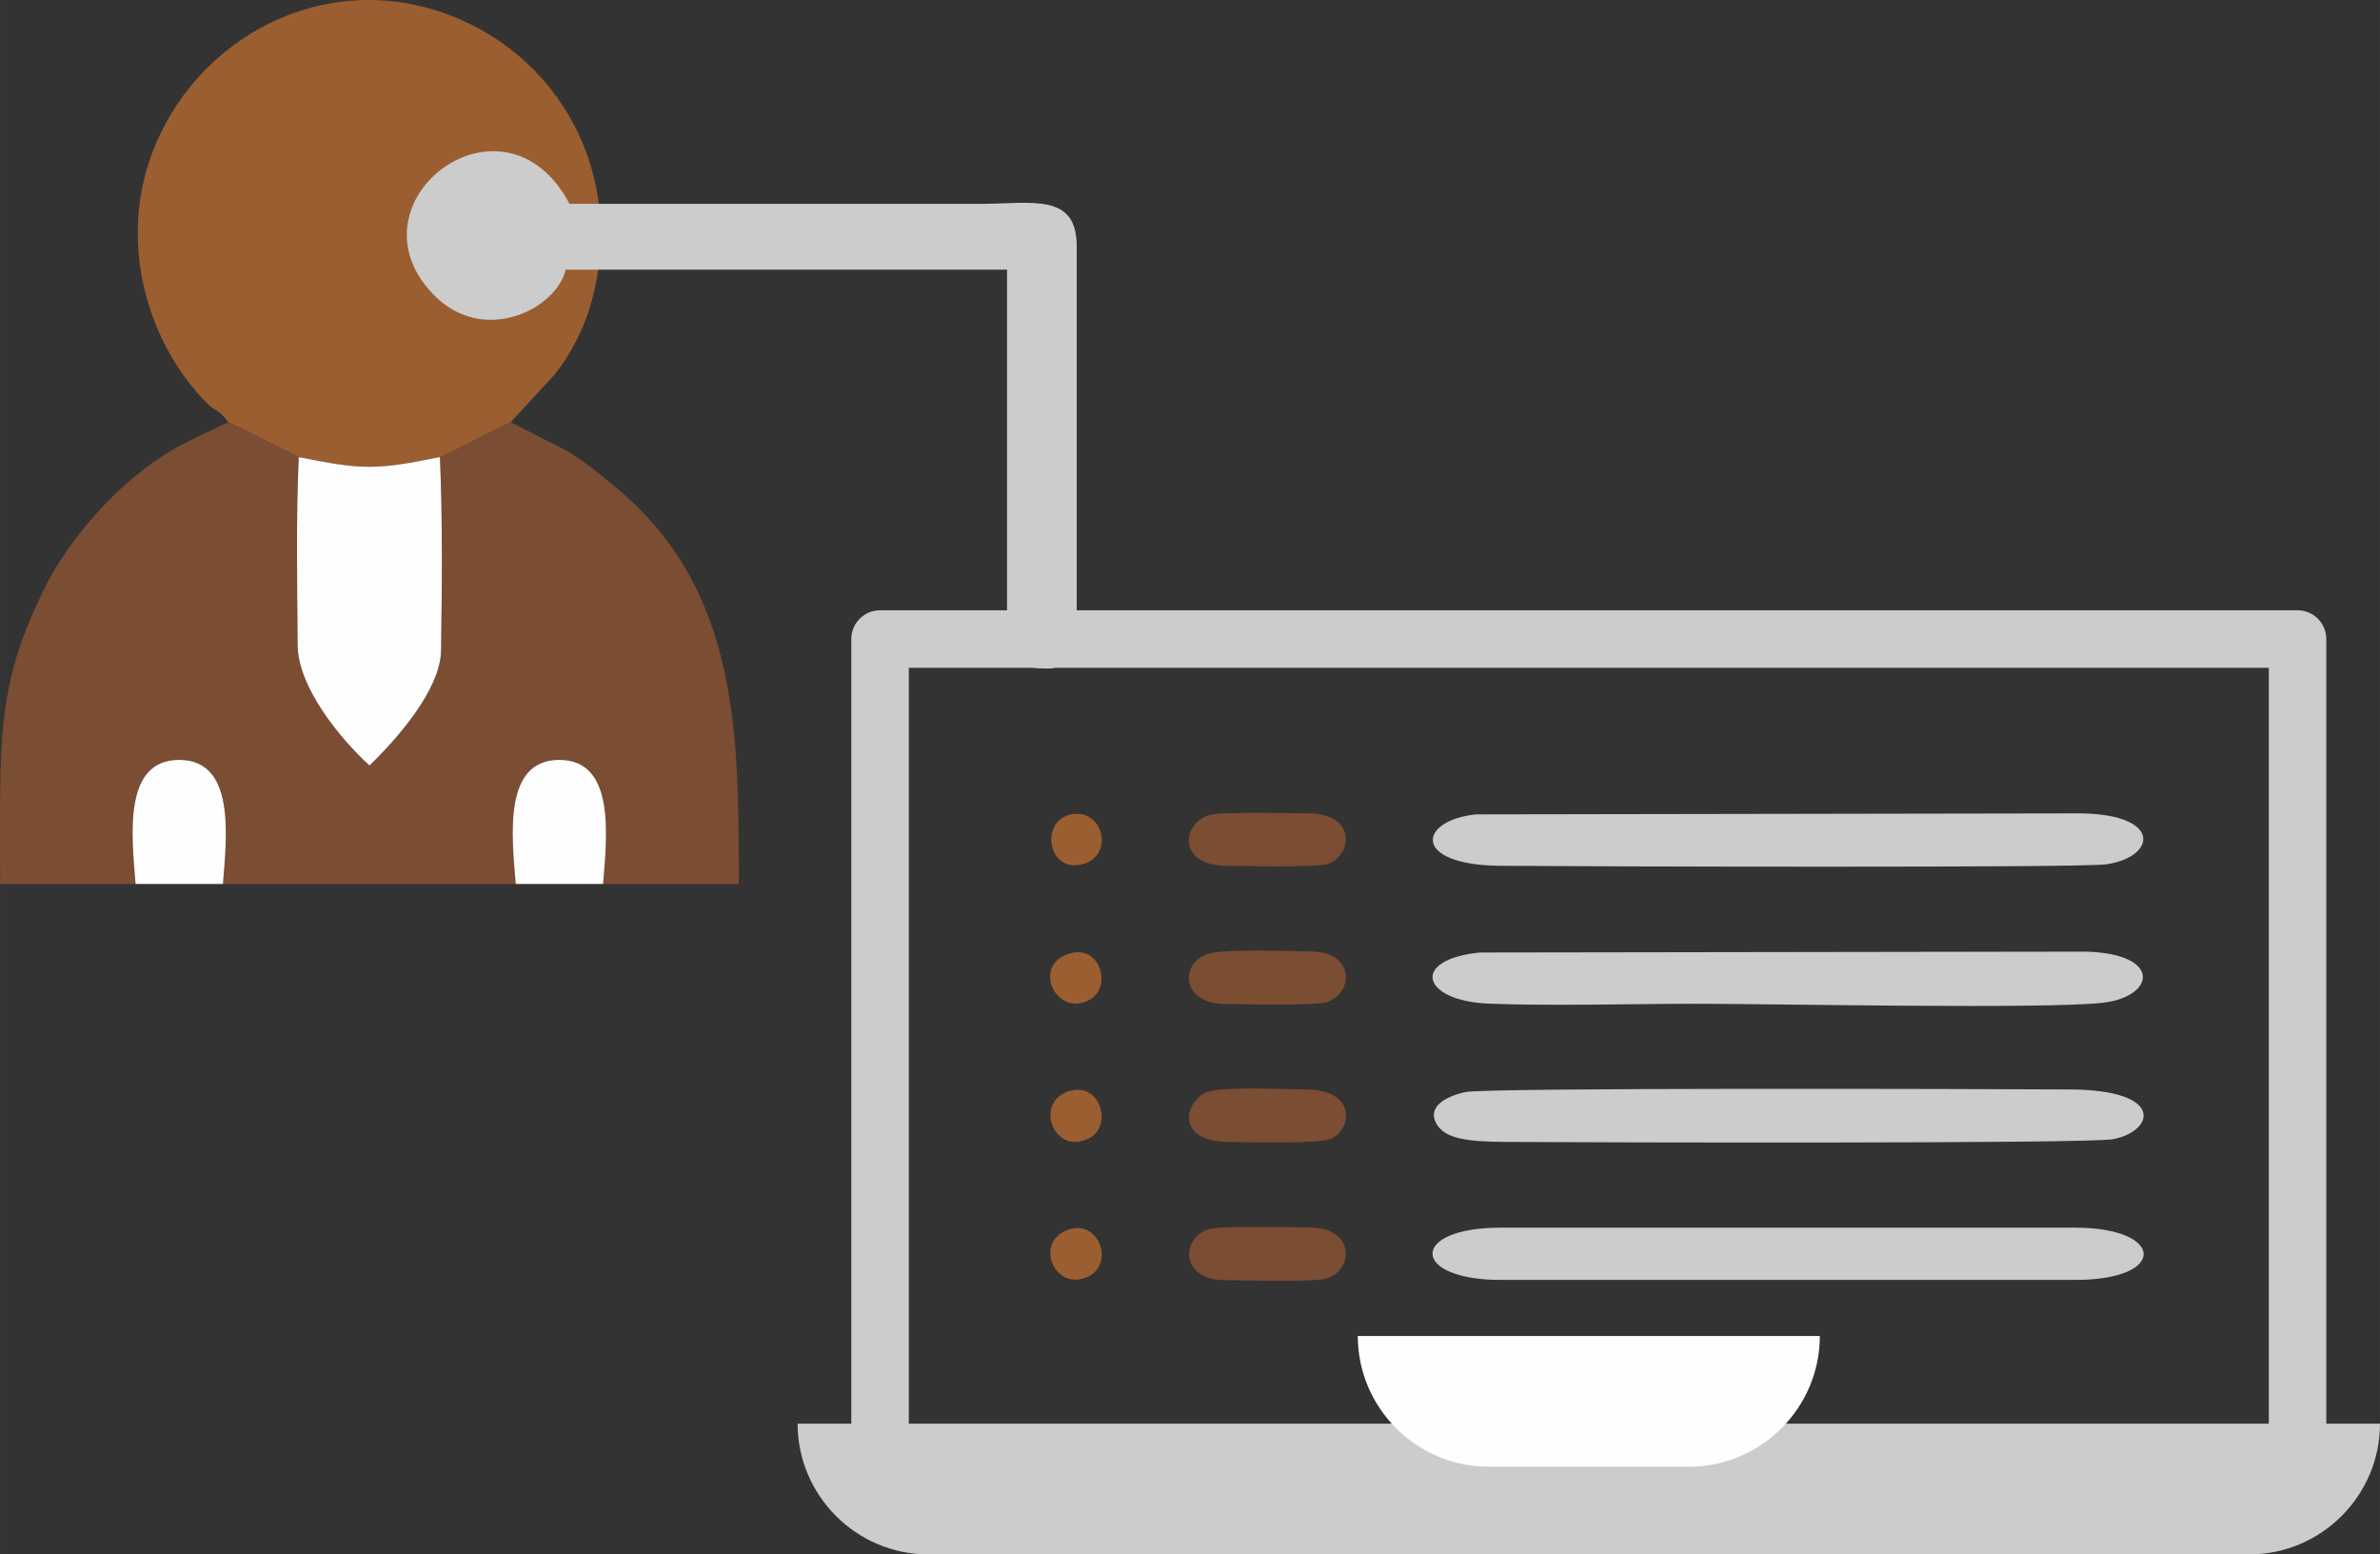
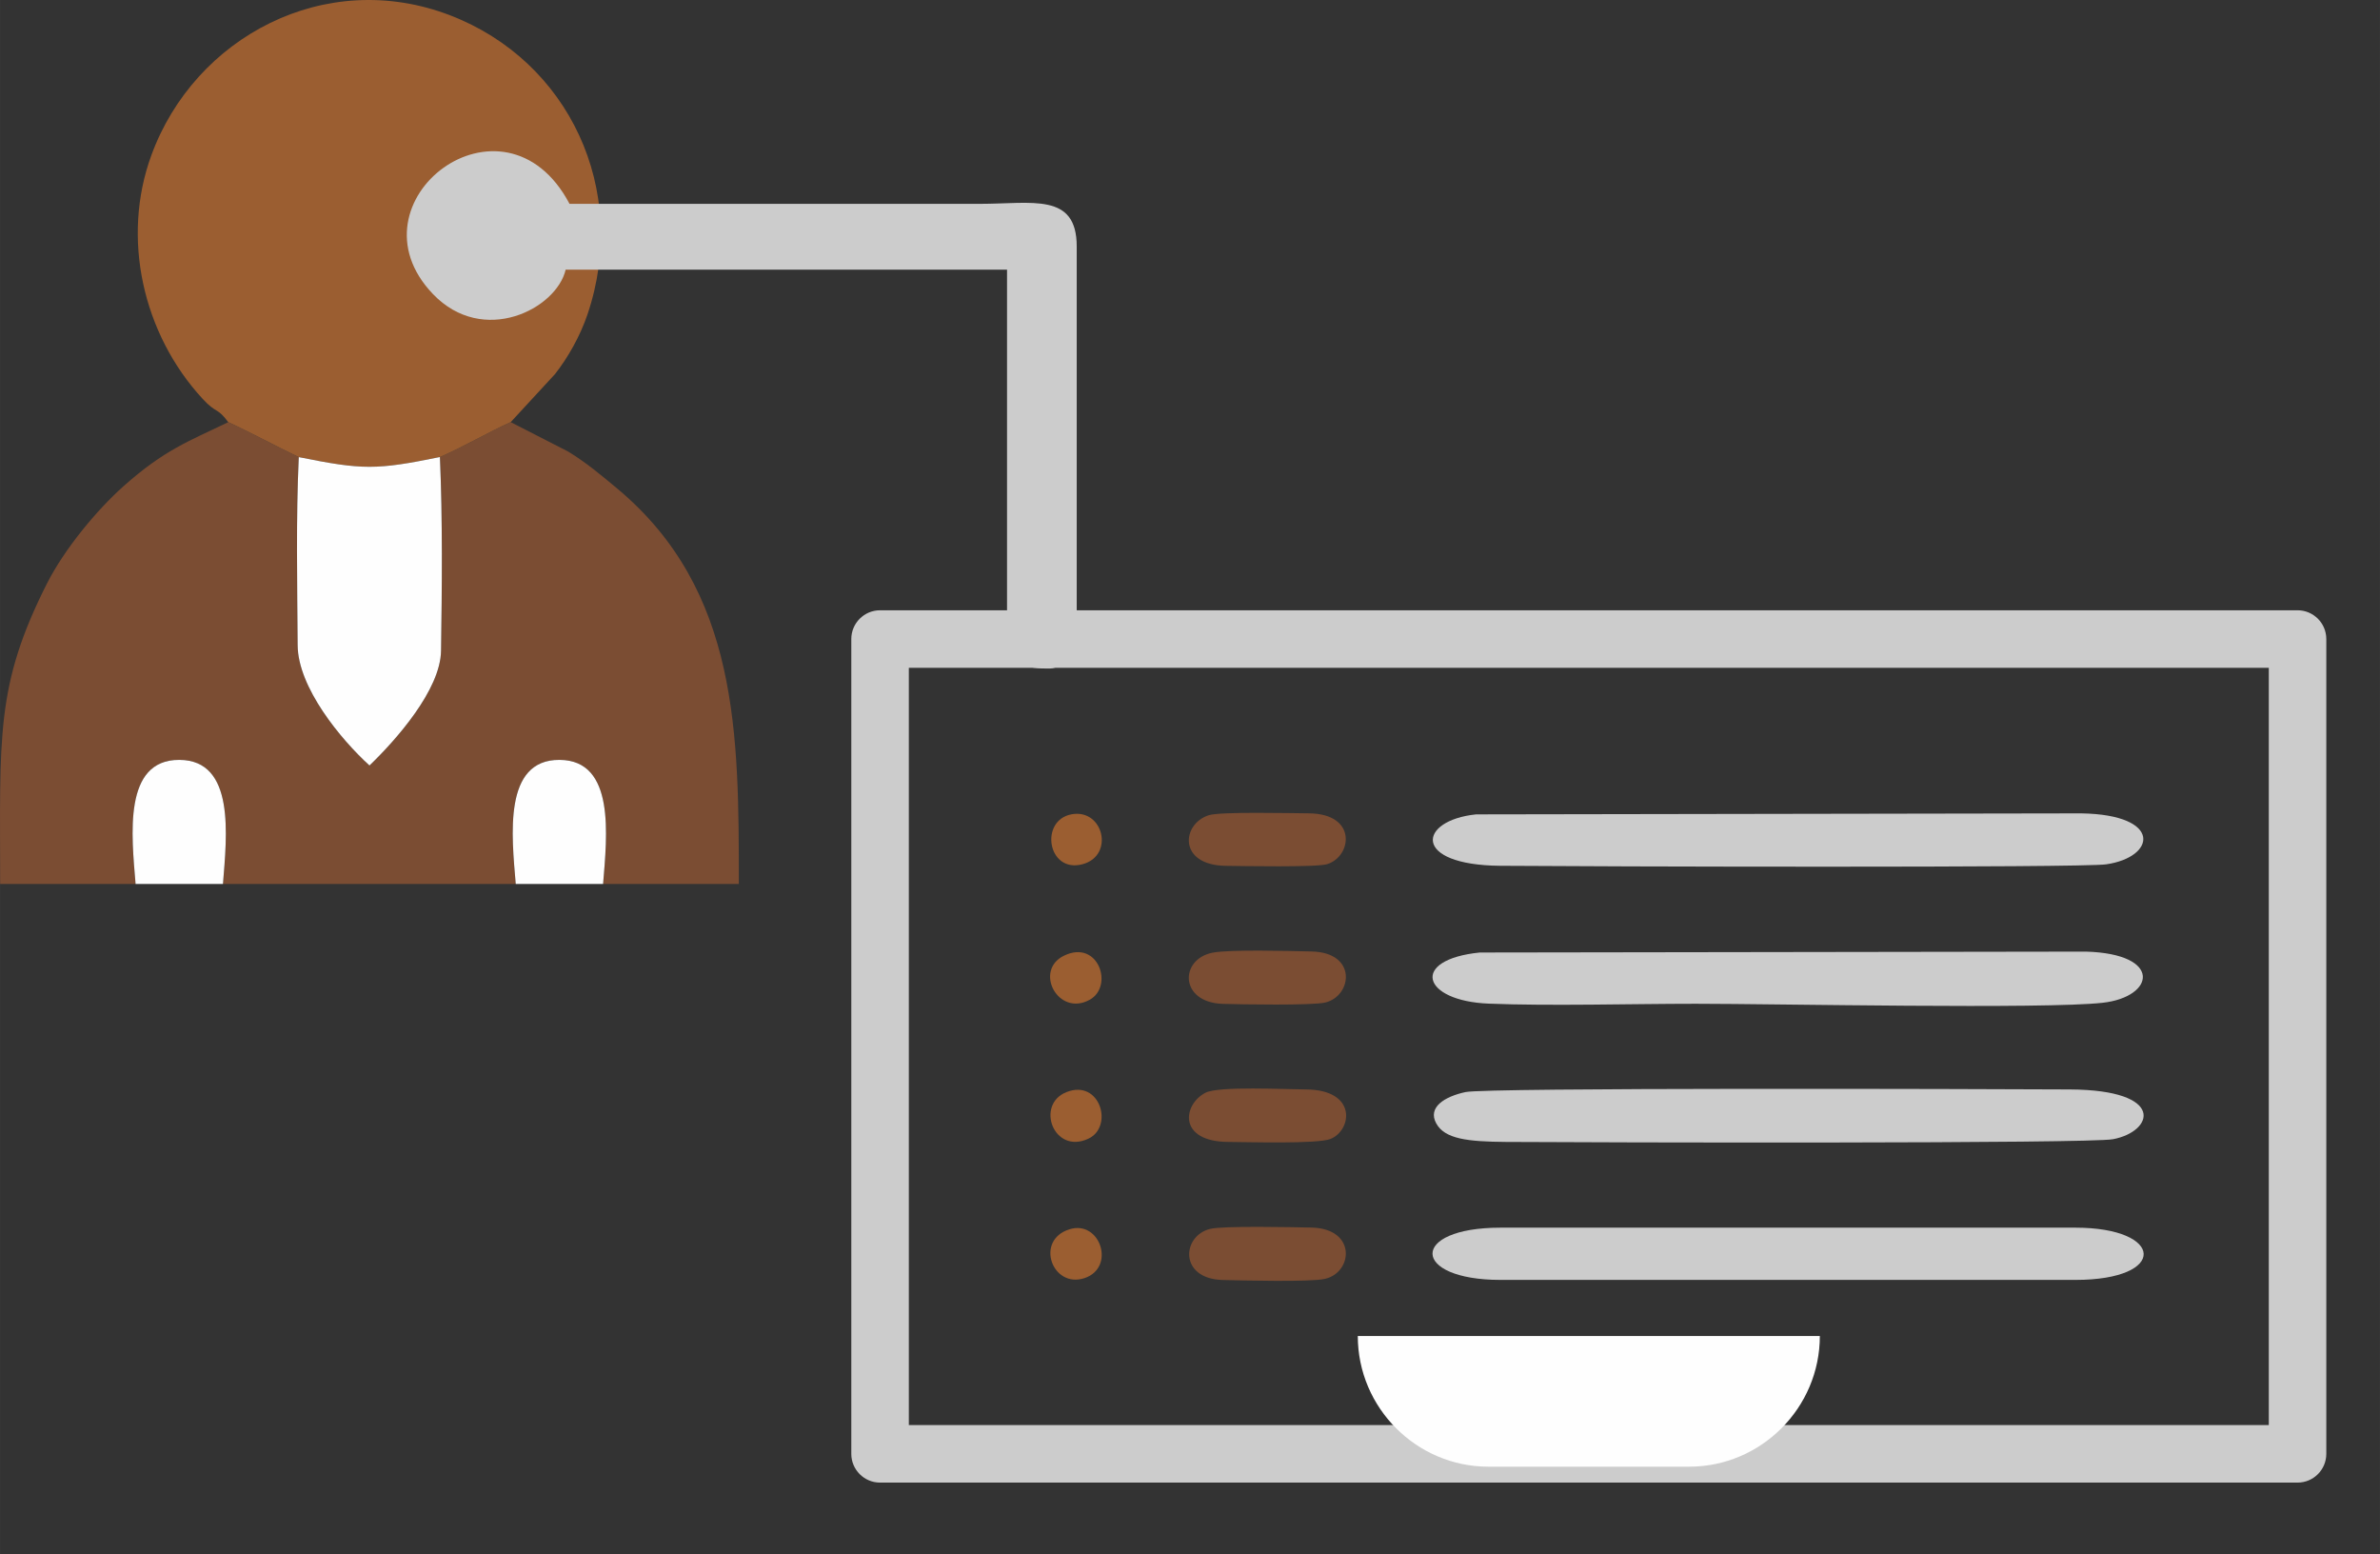
<svg xmlns="http://www.w3.org/2000/svg" xml:space="preserve" width="68.751mm" height="44.892mm" version="1.0" style="shape-rendering:geometricPrecision; text-rendering:geometricPrecision; image-rendering:optimizeQuality; fill-rule:evenodd; clip-rule:evenodd" viewBox="0 0 89595 58503">
  <rect x="0" y="0" width="89595" height="58503" fill="#333333" stroke="none" />
  <defs>
    <style type="text/css"> .fil6 {fill:#FEFEFE} .fil0 {fill:#7B4D33} .fil1 {fill:#9B5E31} .fil3 {fill:#CCCCCC} .fil5 {fill:#CCCCCC} .fil2 {fill:#FEFEFE} .fil4 {fill:#CCCCCC;fill-rule:nonzero} </style>
  </defs>
  <g id="Слой_x0020_1">
    <g id="_245841211136">
      <path class="fil0" d="M5104 33270c-150,-1824 -478,-4679 1647,-4670 2112,9 1786,2847 1642,4670l11022 0c-152,-1824 -478,-4682 1649,-4670 2106,12 1787,2846 1639,4670l5110 0c0,-5626 8,-11039 -4559,-14867 -596,-499 -1195,-999 -1864,-1407l-2165 -1108c-840,374 -1728,907 -2666,1314 105,2311 78,4966 43,7292 -22,1474 -1694,3354 -2693,4317 -1082,-986 -2694,-2937 -2704,-4526 -15,-2289 -65,-4811 43,-7080 -852,-408 -1866,-957 -2655,-1316 -1506,726 -2402,1043 -3936,2404 -1015,901 -2235,2379 -2884,3659 -1954,3858 -1768,5782 -1768,11318l5099 0z" />
      <path class="fil1" d="M8593 15889c789,359 1803,908 2655,1316 2402,483 2908,488 5311,-3 938,-407 1826,-940 2666,-1314l1667 -1807c484,-614 949,-1433 1225,-2251 1583,-4690 -702,-9532 -5166,-11251 -4706,-1812 -9625,818 -11252,5260 -1142,3115 -325,6731 1930,9174 523,568 546,308 964,876z" />
-       <path class="fil2" d="M16559 17202c-2403,491 -2909,486 -5311,3 -108,2269 -58,4791 -43,7080 10,1589 1622,3540 2704,4526 999,-963 2671,-2843 2693,-4317 35,-2326 62,-4981 -43,-7292z" />
+       <path class="fil2" d="M16559 17202c-2403,491 -2909,486 -5311,3 -108,2269 -58,4791 -43,7080 10,1589 1622,3540 2704,4526 999,-963 2671,-2843 2693,-4317 35,-2326 62,-4981 -43,-7292" />
      <path class="fil2" d="M5104 33270l3289 0c144,-1823 470,-4661 -1642,-4670 -2125,-9 -1797,2846 -1647,4670z" />
      <path class="fil2" d="M19415 33270l3288 0c148,-1824 467,-4658 -1639,-4670 -2127,-12 -1801,2846 -1649,4670z" />
    </g>
    <path class="fil3" d="M39513 25162c-817,0 -1603,3 -1603,-1895l0 -13118 -16616 0c-345,1483 -3108,2890 -4997,917 -3333,-3479 2676,-8057 5143,-3394l15450 0c1969,0 3643,-435 3643,1603l0 14283c0,702 -399,1604 -1020,1604z" />
    <path class="fil4" d="M33130 22969l53361 0c598,0 1083,485 1083,1083l0 30666c0,598 -485,1083 -1083,1083l-53361 0c-598,0 -1083,-485 -1083,-1083l0 -30666c0,-598 485,-1083 1083,-1083zm52279 2166l-51196 0 0 28500 51196 0 0 -28500z" />
    <path class="fil5" d="M55165 41103c-794,173 -1425,574 -1100,1175 320,592 1188,691 2629,701 3452,23 21934,69 22848,-102 1529,-285 2030,-1853 -1621,-1873 -3400,-18 -21961,-74 -22756,99z" />
    <path class="fil5" d="M55705 35850c-2639,268 -2182,1823 337,1924 2310,94 5407,5 7802,5 2989,0 13132,209 15317,-38 1956,-221 2270,-1840 -634,-1925l-22822 34z" />
    <path class="fil5" d="M55566 30651c-2180,224 -2444,1906 910,1935 3455,29 21874,80 22812,-55 1876,-269 2140,-1868 -937,-1918l-22785 38z" />
    <path class="fil5" d="M56486 48172l21643 0c3497,0 3355,-1966 0,-1966l-21643 0c-3447,0 -3378,1966 0,1966z" />
    <path class="fil0" d="M45555 46252c-1072,266 -1176,1880 472,1923 716,18 3290,81 3840,-40 1066,-233 1211,-1891 -489,-1932 -689,-16 -3342,-71 -3823,49z" />
    <path class="fil0" d="M45643 35857c-1242,249 -1246,1868 380,1925 654,22 3394,68 3874,-52 1008,-251 1208,-1882 -524,-1919 -809,-18 -3082,-83 -3730,46z" />
    <path class="fil0" d="M45381 41127c-852,439 -1057,1844 869,1852 706,3 3353,84 3838,-113 812,-329 1016,-1856 -935,-1862 -757,-3 -3277,-132 -3772,123z" />
    <path class="fil0" d="M45506 30682c-1026,325 -1168,1878 629,1905 638,9 3429,61 3827,-63 932,-289 1145,-1900 -695,-1912 -673,-5 -3326,-68 -3761,70z" />
    <path class="fil1" d="M40144 41105c-1173,467 -478,2363 829,1751 961,-450 443,-2257 -829,-1751z" />
    <path class="fil1" d="M40260 46267c-1316,410 -646,2245 571,1836 1178,-397 589,-2198 -571,-1836z" />
    <path class="fil1" d="M40062 35965c-1161,555 -228,2320 960,1663 914,-505 332,-2280 -960,-1663z" />
    <path class="fil1" d="M40346 30647c-1225,217 -915,2233 405,1880 1211,-324 791,-2093 -405,-1880z" />
-     <path class="fil5" d="M30026 53584l59569 0 0 0c0,2706 -2213,4919 -4919,4919l-49731 0c-2705,0 -4919,-2213 -4919,-4919l0 0z" />
    <path class="fil6" d="M51114 50283l17394 0 0 0c0,2706 -2214,4919 -4919,4919l-7557 0c-2705,0 -4918,-2213 -4918,-4919l0 0z" />
  </g>
</svg>